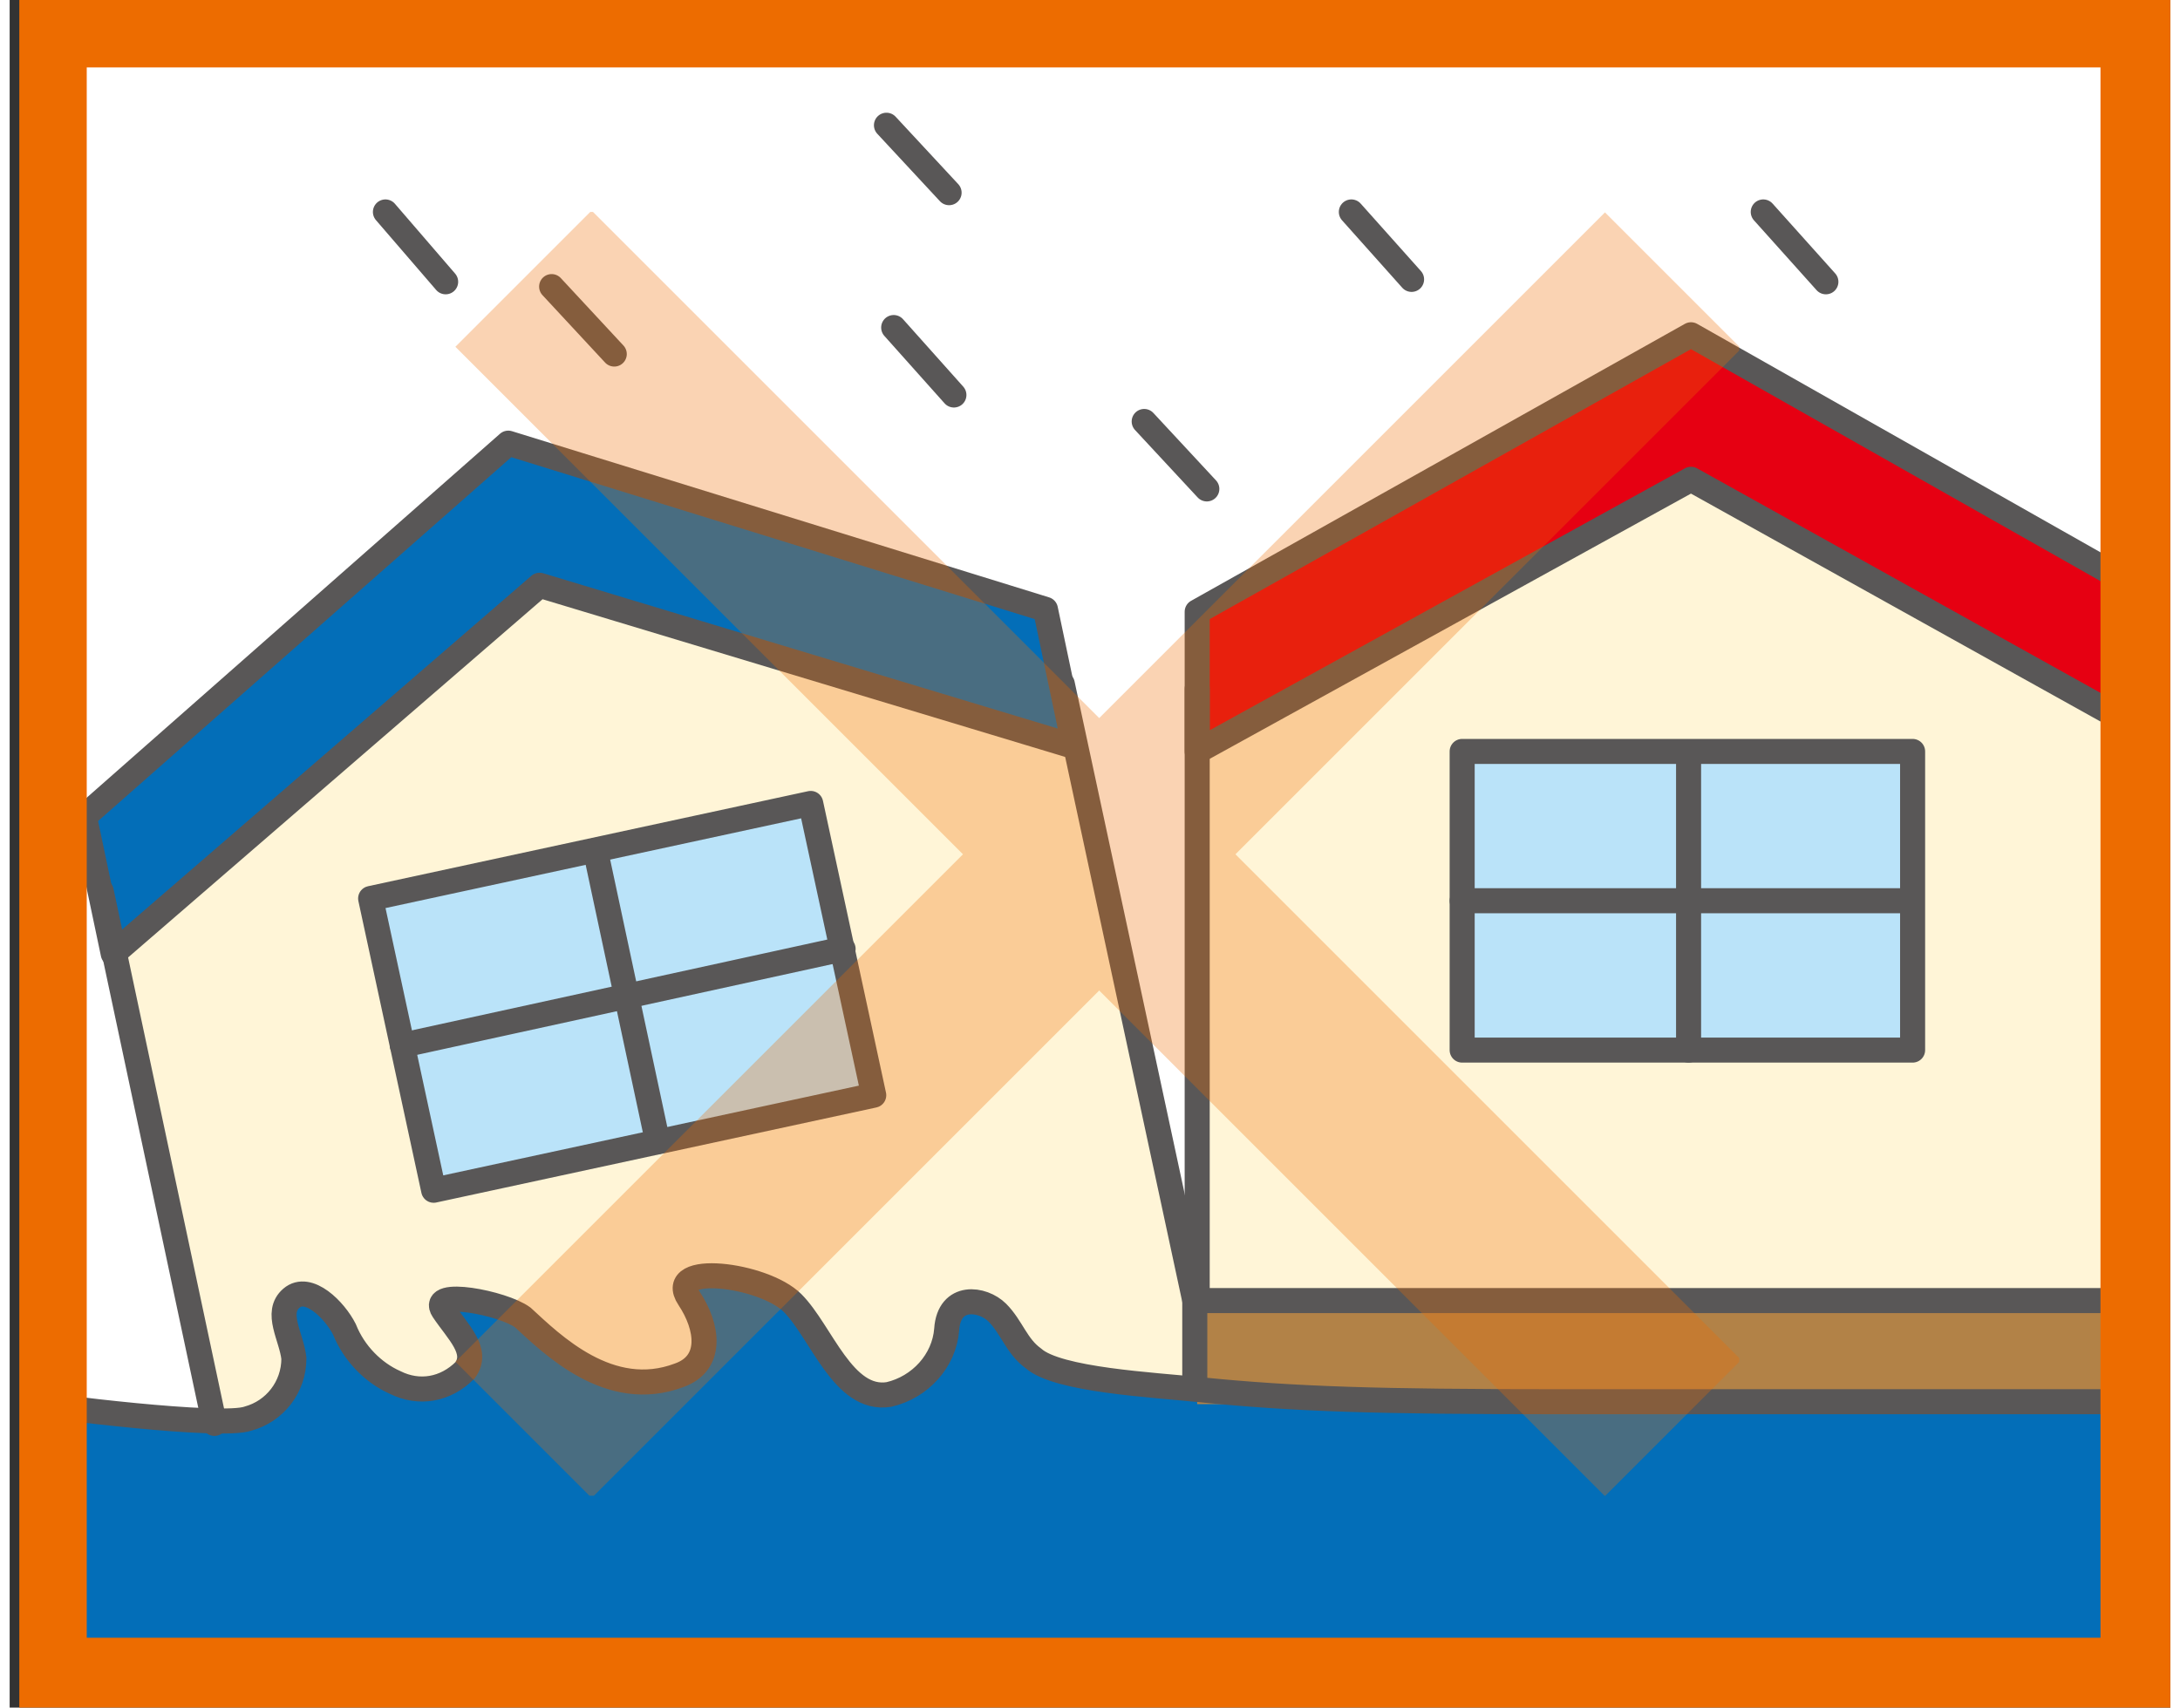
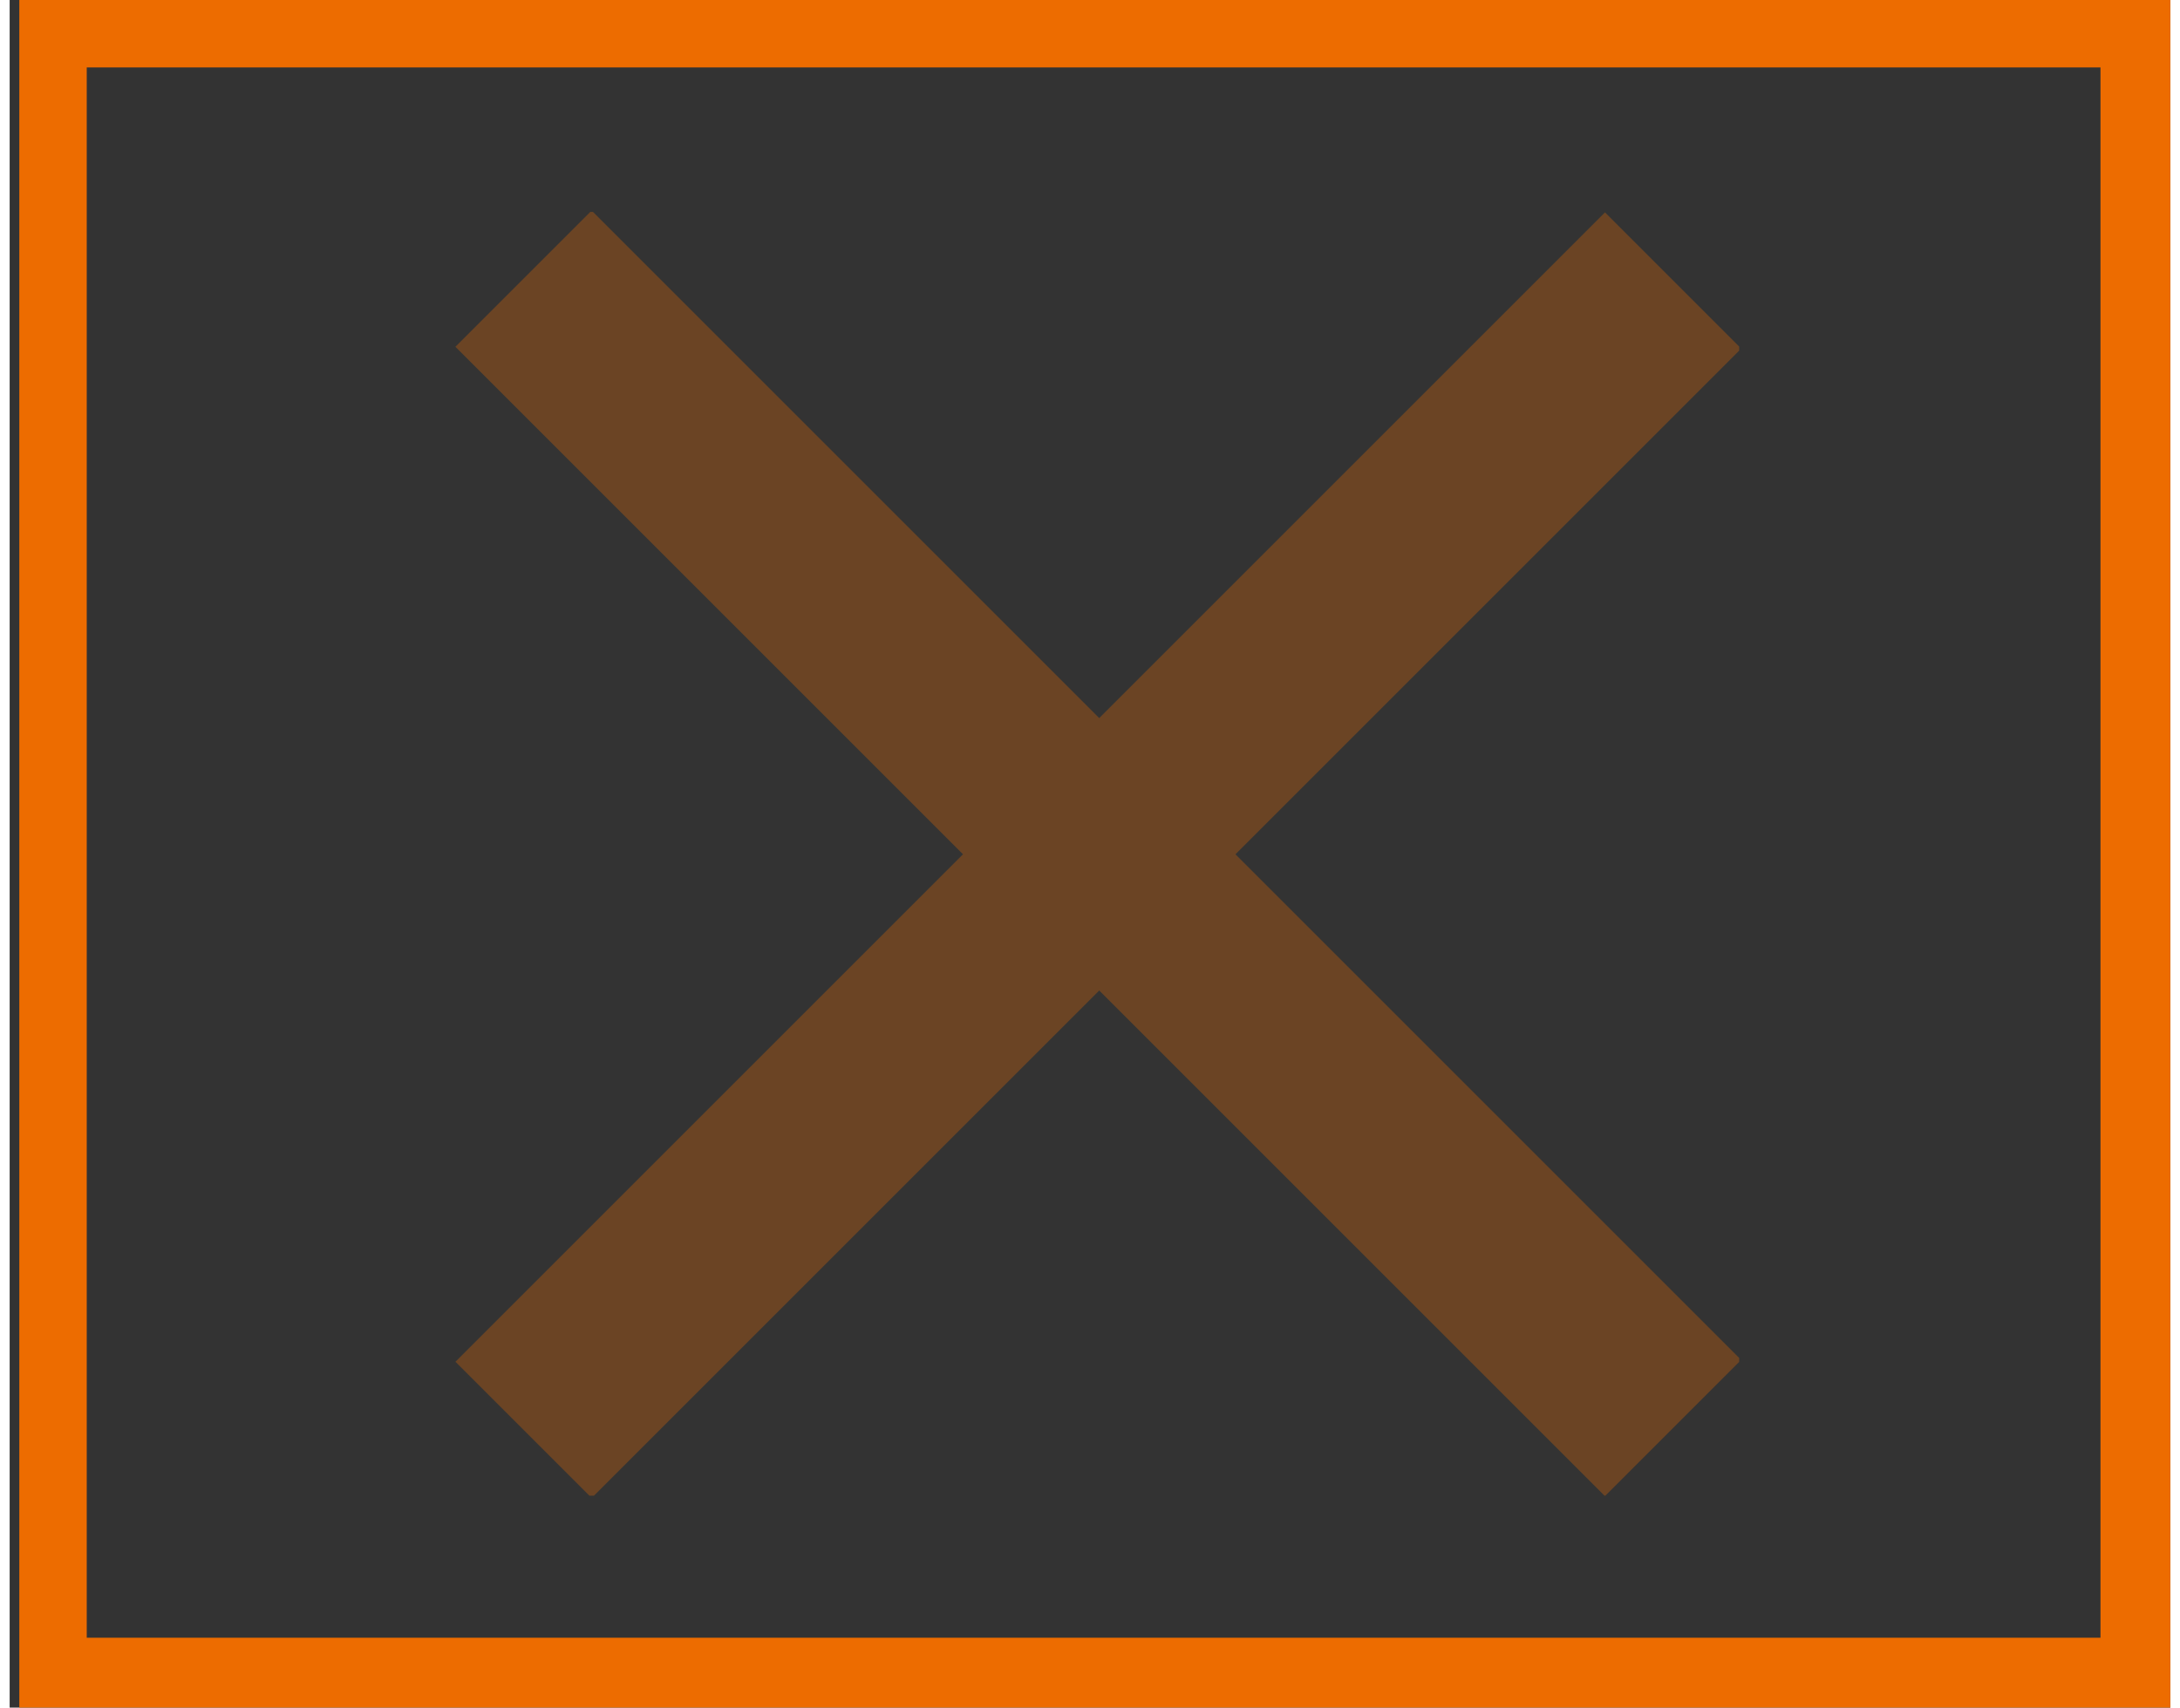
<svg xmlns="http://www.w3.org/2000/svg" xmlns:xlink="http://www.w3.org/1999/xlink" version="1.1" id="レイヤー_1" x="0px" y="0px" viewBox="0 0 89.7 70.9" style="enable-background:new 0 0 89.7 70.9;" xml:space="preserve" width="868" height="680">
  <rect x="0" y="0" width="89.7" height="70.9" fill="#333333" stroke="none" />
  <style type="text/css">
	.st0{clip-path:url(#SVGID_00000067936874538509963270000000251520584962819492_);}
	.st1{fill:#FFFFFF;}
	.st2{fill:#FFF5D7;}
	.st3{fill:#BAE3F9;}
	.st4{fill:#036EB8;}
	.st5{fill:#E60012;}
	.st6{fill:#B28247;}
	.st7{fill:none;stroke:#595757;stroke-width:1.04;stroke-linecap:round;stroke-linejoin:round;}
	.st8{fill:#ED6C00;}
	.st9{opacity:0.3;}
	.st10{clip-path:url(#SVGID_00000038398721879596355780000009481056249888071591_);}
	.st11{clip-path:url(#SVGID_00000036933783454530915960000004027426597498102169_);}
</style>
  <g id="レイヤー_2_00000112620884168324586000000008917294934662757514_">
    <g id="レイヤー_1-2">
      <g>
        <defs>
-           <rect id="SVGID_1_" x="1.8" y="1.4" width="86.8" height="68" />
-         </defs>
+           </defs>
        <clipPath id="SVGID_00000103970941130920767160000011416540810534073497_">
          <use xlink:href="#SVGID_1_" style="overflow:visible;" />
        </clipPath>
        <g style="clip-path:url(#SVGID_00000103970941130920767160000011416540810534073497_);">
          <rect x="1.8" y="1.4" class="st1" width="86.8" height="68" />
          <polygon class="st2" points="22,24.3 4.3,39.6 9.3,63.2 48.9,63.2 48.9,53.8 44.2,31     " />
          <polygon class="st2" points="49.3,31.2 69.8,19.9 90.1,31.2 90.1,54 48.9,54     " />
-           <rect x="60.3" y="31.2" class="st3" width="18.6" height="12.5" />
          <rect x="16" y="35" transform="matrix(0.977 -0.211 0.211 0.977 -8.152 6.276)" class="st3" width="18.6" height="12.5" />
-           <polygon class="st4" points="43,25.3 20.7,18.4 3.1,33.9 4.3,39.6 22,24.3 44.2,31     " />
          <polygon class="st5" points="49.3,25.4 49.3,31.2 69.8,19.9 90.1,31.1 90.1,25.2 69.8,13.9     " />
          <path class="st4" d="M0.2,58.6c3.2-0.1,10.1,1.8,11.2-1.1c0.5-1.3-0.7-3.2,0-3.5c0.8-0.3,1.7,0,2,0.8c0.4,0.9,1.4,2.9,2.8,3      s2.8-0.4,2.8-1.2s-1.6-2.4-0.9-2.5c1-0.1,2,0,2.9,0.5c0.6,0.6,2.9,2.7,4.3,2.8s3.3,0.3,3.4-0.9s-1-3.1-0.2-3.2      c1.1-0.3,2.2-0.2,3.1,0.4c1.2,1,2.2,2.2,3,3.5c0.7,0.9,1.9,1.1,2.9,0.5c0.9-0.9,1.5-2,1.9-3.2c0.2-0.6,0.9-0.3,1.5,0.2      s1.3,1.6,1.7,1.9c2.5,0.8,5.2,1.2,7.9,1.3c2.5,0,21.4,0.4,24,0.4h16.7V72H0.5L0.2,58.6z" />
          <rect x="49.3" y="54" class="st6" width="44.8" height="4.3" />
          <line class="st7" x1="15.6" y1="8.8" x2="18.1" y2="11.7" />
          <line class="st7" x1="72.8" y1="8.8" x2="75.4" y2="11.7" />
          <line class="st7" x1="36.7" y1="13.6" x2="39.2" y2="16.4" />
          <line class="st7" x1="47.1" y1="17.5" x2="49.7" y2="20.3" />
          <line class="st7" x1="36.4" y1="5.2" x2="39" y2="8" />
          <line class="st7" x1="55.7" y1="8.8" x2="58.2" y2="11.6" />
          <line class="st7" x1="22.5" y1="11.9" x2="25.1" y2="14.7" />
          <polygon class="st7" points="20.7,18.4 3.1,33.9 4.3,39.6 22,24.3 44.2,31 43,25.3     " />
          <line class="st7" x1="8.5" y1="59.1" x2="3.8" y2="37" />
-           <rect x="16.1" y="35.2" transform="matrix(0.977 -0.211 0.211 0.977 -8.171 6.312)" class="st7" width="18.7" height="12.4" />
          <line class="st7" x1="16.3" y1="43.4" x2="34.6" y2="39.4" />
          <line class="st7" x1="24.4" y1="35.7" x2="26.9" y2="47.4" />
          <line class="st7" x1="49.2" y1="54" x2="43.7" y2="28.4" />
          <line class="st7" x1="49.3" y1="53.8" x2="49.3" y2="28.6" />
          <polygon class="st7" points="69.8,13.9 49.3,25.4 49.3,31.2 69.8,19.9 90.1,31.2 90.1,25.4     " />
          <line class="st7" x1="90.1" y1="53.5" x2="90.1" y2="28.6" />
-           <rect x="60.3" y="31.2" class="st7" width="18.7" height="12.4" />
          <line class="st7" x1="60.3" y1="37.4" x2="78.9" y2="37.4" />
          <line class="st7" x1="69.7" y1="31.6" x2="69.7" y2="43.6" />
-           <path class="st7" d="M0.5,58.2c1.1,0.2,8.3,1.1,9.4,0.7c1.1-0.3,1.9-1.3,1.9-2.5c-0.1-0.9-0.8-1.9-0.1-2.5s1.8,0.5,2.2,1.3      c0.4,1,1.2,1.8,2.1,2.2c1,0.5,2.1,0.3,2.9-0.5c0.6-0.8-0.3-1.6-0.9-2.5s2.5-0.3,3.3,0.3c1.2,1.1,3.6,3.5,6.5,2.4      c1.4-0.5,1.2-2,0.4-3.2c-1-1.5,3.1-1,4.3,0.2c1.2,1.2,2.1,4.1,4,3.8c1.3-0.3,2.3-1.4,2.4-2.7c0.1-1.5,1.5-1.3,2.1-0.7      s0.8,1.4,1.5,1.9c1,0.9,5,1.1,6.9,1.3c4,0.4,7.5,0.5,14.8,0.5h36.1" />
+           <path class="st7" d="M0.5,58.2c1.1,0.2,8.3,1.1,9.4,0.7c1.1-0.3,1.9-1.3,1.9-2.5s1.8,0.5,2.2,1.3      c0.4,1,1.2,1.8,2.1,2.2c1,0.5,2.1,0.3,2.9-0.5c0.6-0.8-0.3-1.6-0.9-2.5s2.5-0.3,3.3,0.3c1.2,1.1,3.6,3.5,6.5,2.4      c1.4-0.5,1.2-2,0.4-3.2c-1-1.5,3.1-1,4.3,0.2c1.2,1.2,2.1,4.1,4,3.8c1.3-0.3,2.3-1.4,2.4-2.7c0.1-1.5,1.5-1.3,2.1-0.7      s0.8,1.4,1.5,1.9c1,0.9,5,1.1,6.9,1.3c4,0.4,7.5,0.5,14.8,0.5h36.1" />
          <polyline class="st7" points="94.1,58.4 94.1,54 49.2,54 49.2,57.3     " />
        </g>
      </g>
      <path class="st8" d="M86.8,68H3.2V2.8h83.6V68z M89.7,0H0.4v70.9h89.3V0z" />
      <g class="st9">
        <g>
          <defs>
            <rect id="SVGID_00000008859472001573931720000011950574185515354004_" x="18.5" y="8.8" width="53.3" height="53.3" />
          </defs>
          <clipPath id="SVGID_00000118374865852375368380000009033427746450615197_">
            <use xlink:href="#SVGID_00000008859472001573931720000011950574185515354004_" style="overflow:visible;" />
          </clipPath>
          <g style="clip-path:url(#SVGID_00000118374865852375368380000009033427746450615197_);">
            <g>
              <defs>
                <rect id="SVGID_00000072243938474468473670000016785417306605761196_" x="18.5" y="8.8" width="53.3" height="53.3" />
              </defs>
              <clipPath id="SVGID_00000086689965566293888240000000290548912166302883_">
                <use xlink:href="#SVGID_00000072243938474468473670000016785417306605761196_" style="overflow:visible;" />
              </clipPath>
              <g style="clip-path:url(#SVGID_00000086689965566293888240000000290548912166302883_);">
                <rect x="41.2" y="1.7" transform="matrix(0.707 -0.707 0.707 0.707 -11.826 42.325)" class="st8" width="8" height="67.5" />
                <rect x="11.4" y="31.5" transform="matrix(0.707 -0.707 0.707 0.707 -11.824 42.33)" class="st8" width="67.5" height="8" />
              </g>
            </g>
          </g>
        </g>
      </g>
    </g>
  </g>
</svg>